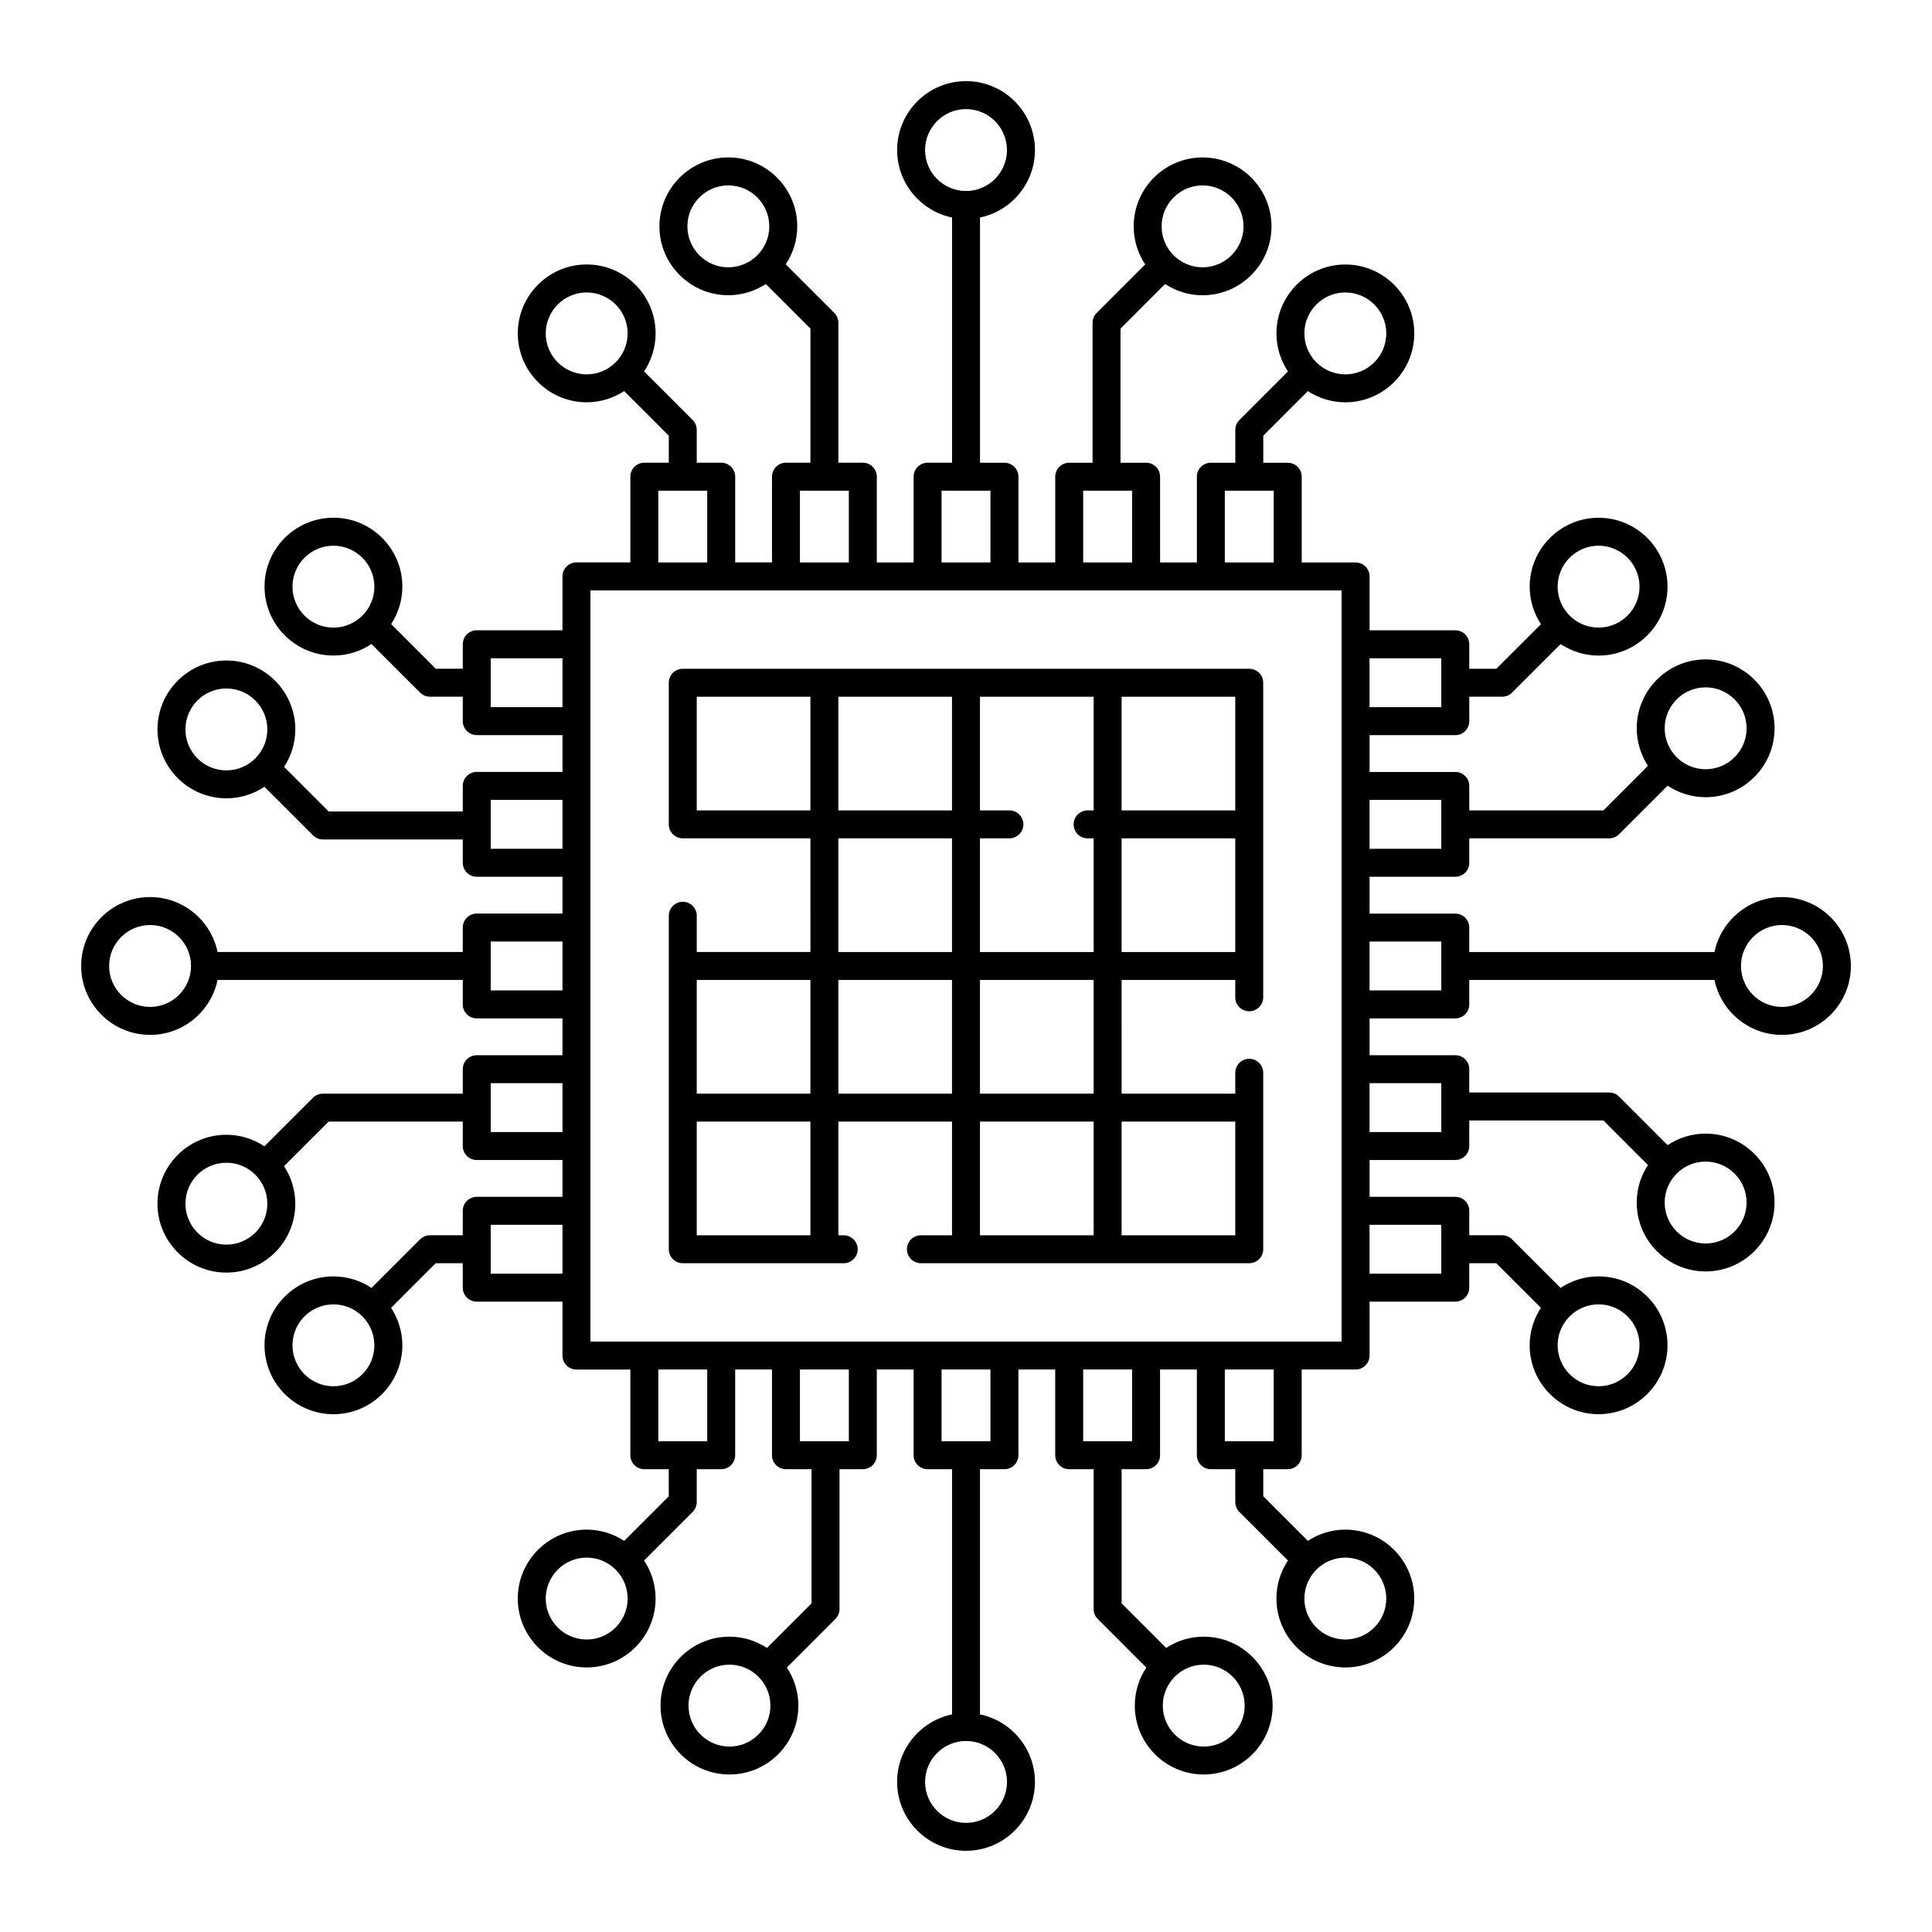
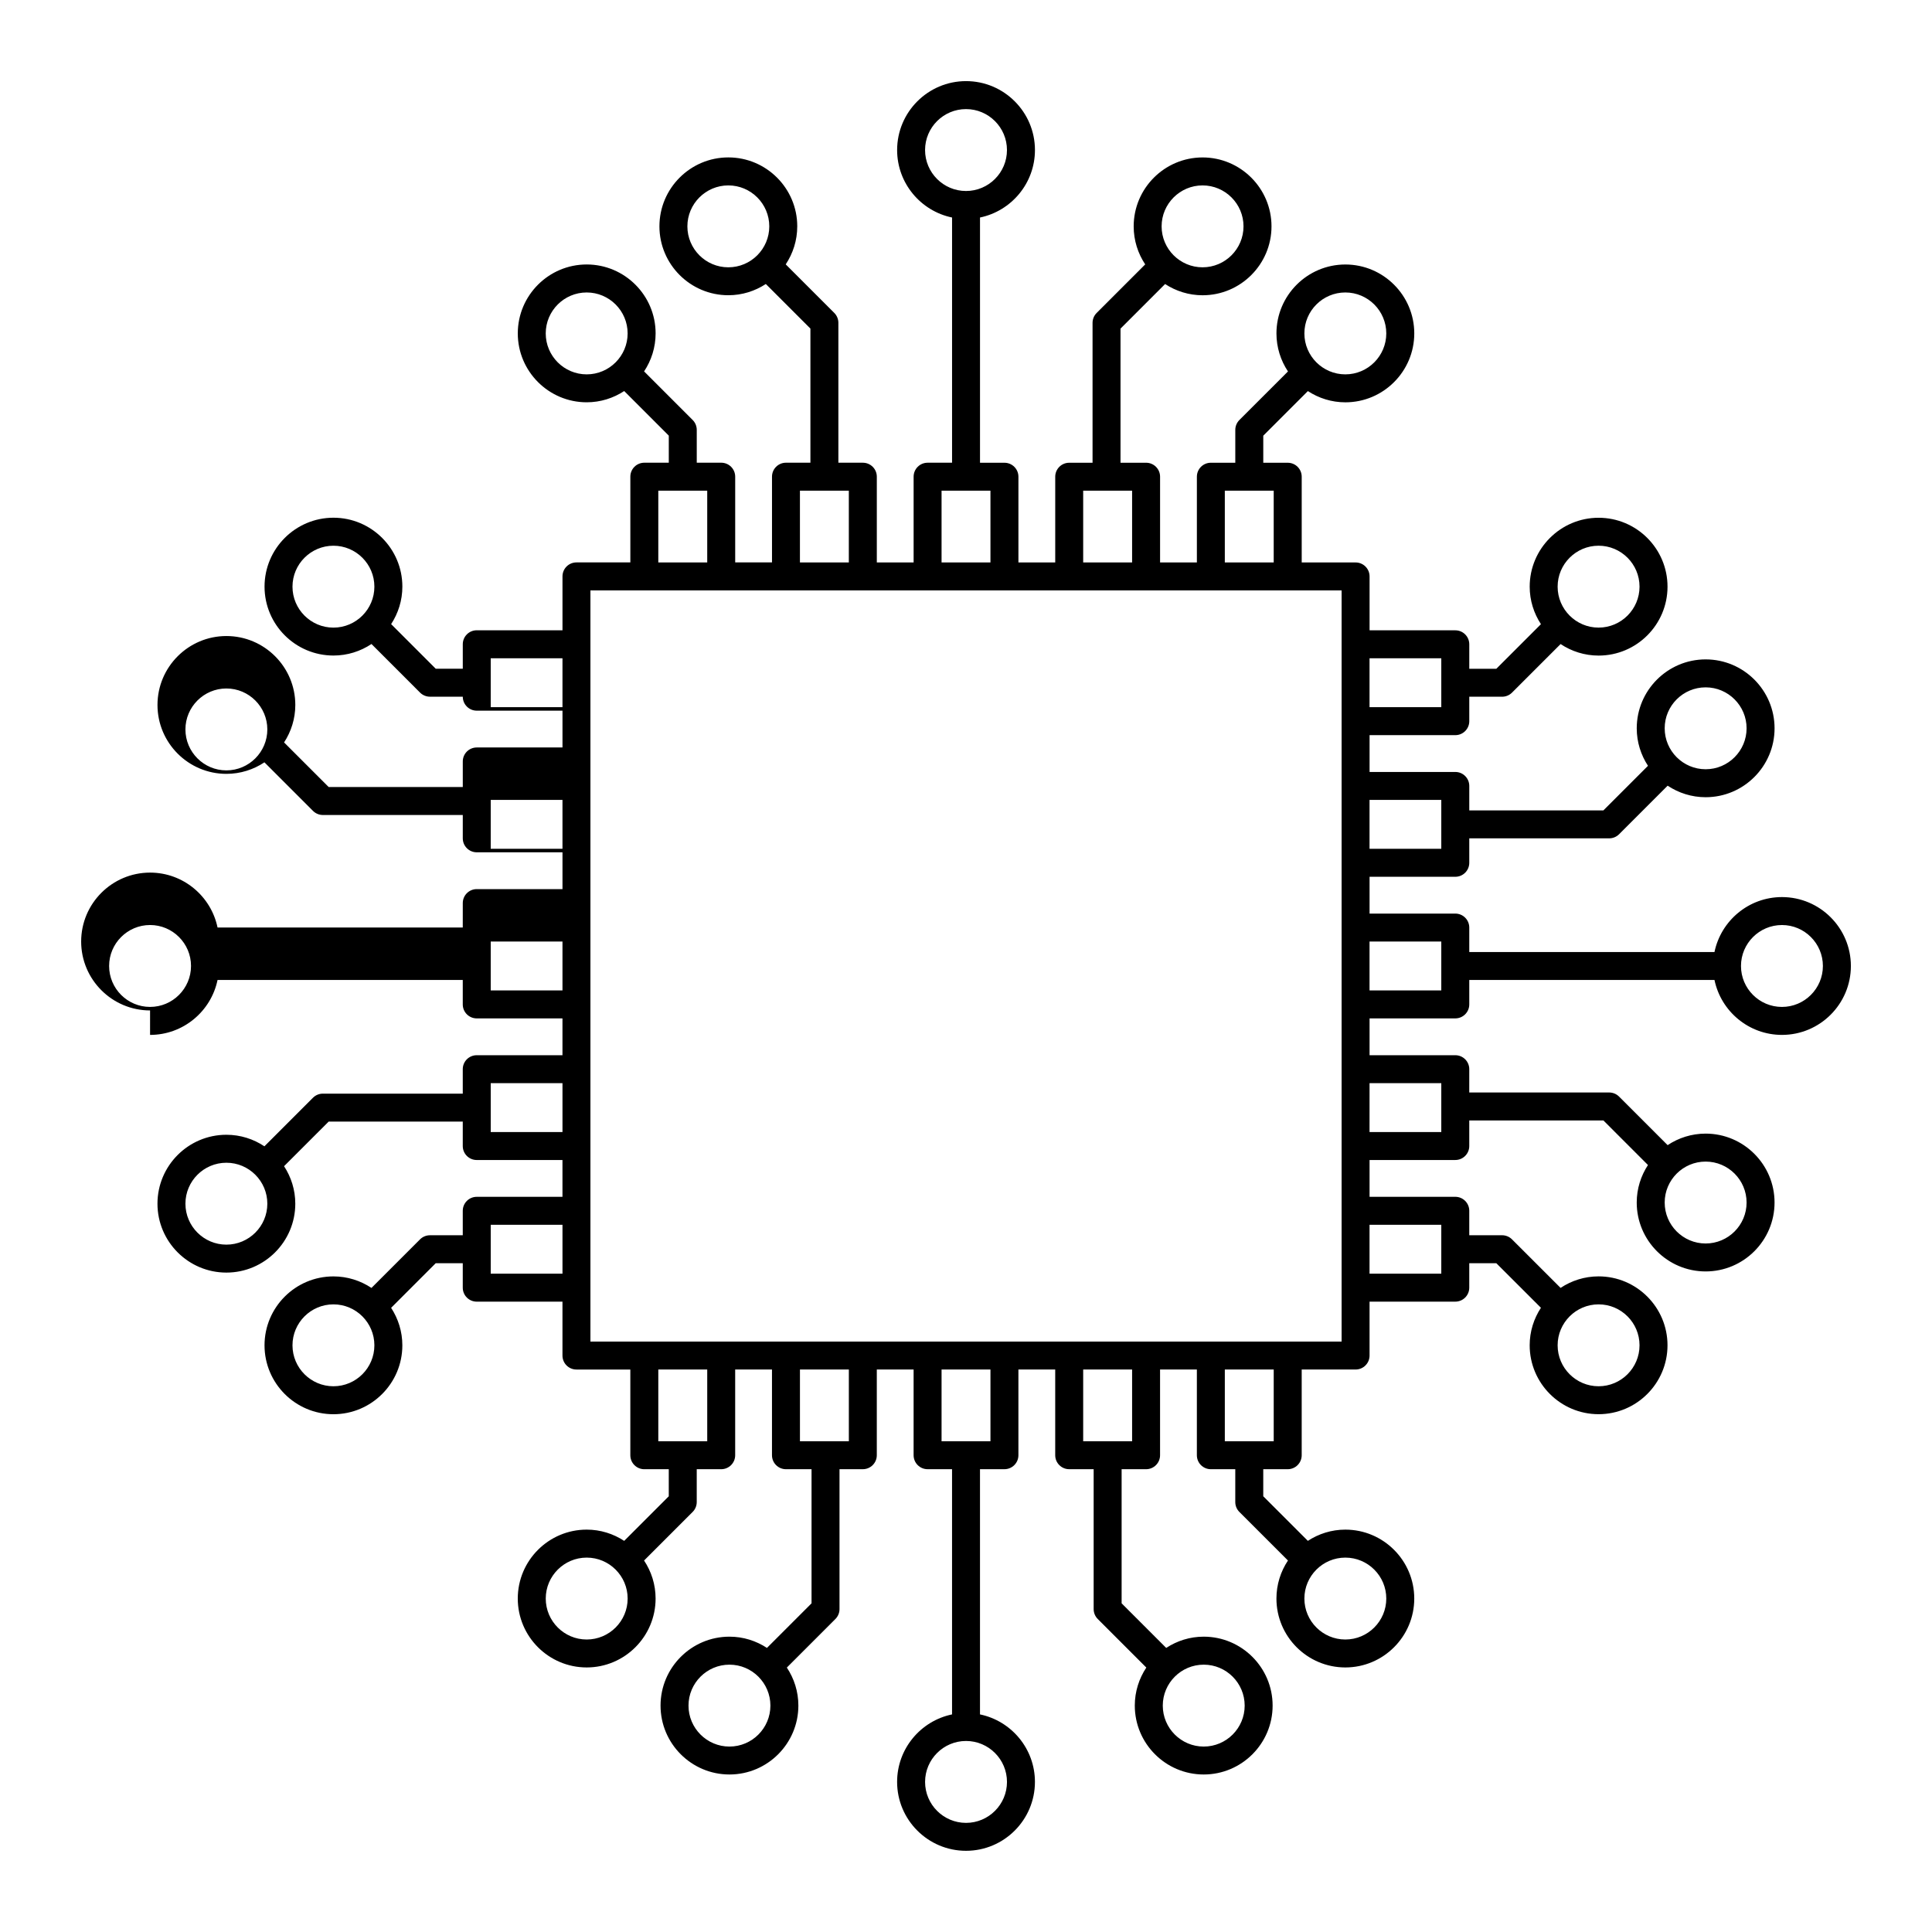
<svg xmlns="http://www.w3.org/2000/svg" fill="#000000" width="800px" height="800px" version="1.1" viewBox="144 144 512 512">
  <g>
-     <path d="m183.77 418.26c8.801 0 16.164-6.262 17.883-14.559h64.984v6.481c0 2.047 1.656 3.703 3.703 3.703h22.719v9.758h-22.719c-2.047 0-3.703 1.656-3.703 3.703v6.481h-37.074c-0.984 0-1.926 0.391-2.621 1.086l-12.871 12.871c-2.887-1.926-6.352-3.059-10.078-3.059-10.07 0-18.262 8.195-18.262 18.262 0 10.066 8.191 18.262 18.262 18.262 10.07 0 18.262-8.195 18.262-18.262 0-3.668-1.109-7.07-2.977-9.934l11.82-11.82h35.539v6.481c0 2.047 1.656 3.703 3.703 3.703h22.719v9.754h-22.719c-2.047 0-3.703 1.656-3.703 3.703v6.484h-8.703c-0.984 0-1.926 0.391-2.621 1.086l-12.871 12.871c-2.891-1.922-6.352-3.055-10.078-3.055-10.07 0-18.262 8.195-18.262 18.262 0 10.066 8.191 18.262 18.262 18.262s18.262-8.195 18.262-18.262c0-3.668-1.109-7.07-2.977-9.934l11.816-11.82h7.172v6.481c0 2.047 1.656 3.703 3.703 3.703h22.719v14.285c0 2.047 1.656 3.703 3.703 3.703h14.281v22.715c0 2.047 1.656 3.703 3.703 3.703h6.484v7.172l-11.816 11.816c-2.863-1.871-6.269-2.981-9.938-2.981-10.07 0-18.262 8.195-18.262 18.262s8.191 18.262 18.262 18.262c10.07 0 18.262-8.195 18.262-18.262 0-3.723-1.133-7.184-3.055-10.074l12.871-12.871c0.695-0.695 1.086-1.637 1.086-2.621v-8.707h6.484c2.047 0 3.703-1.656 3.703-3.703v-22.715h9.754v22.715c0 2.047 1.656 3.703 3.703 3.703h6.781v35.543l-11.816 11.816c-2.863-1.871-6.269-2.981-9.938-2.981-10.07 0-18.262 8.195-18.262 18.262s8.191 18.262 18.262 18.262c10.07 0 18.262-8.195 18.262-18.262 0-3.723-1.133-7.184-3.055-10.074l12.871-12.871c0.695-0.695 1.086-1.637 1.086-2.621v-37.078h6.18c2.047 0 3.703-1.656 3.703-3.703v-22.715h9.754v22.715c0 2.047 1.656 3.703 3.703 3.703h6.484v64.984c-8.301 1.719-14.559 9.082-14.559 17.883 0 10.066 8.191 18.262 18.262 18.262s18.262-8.195 18.262-18.262c0-8.801-6.258-16.164-14.559-17.883v-64.984h6.477c2.047 0 3.703-1.656 3.703-3.703v-22.715h9.754v22.715c0 2.047 1.656 3.703 3.703 3.703h6.484v37.078c0 0.984 0.391 1.926 1.086 2.621l12.871 12.871c-1.922 2.891-3.055 6.352-3.055 10.074 0 10.066 8.191 18.262 18.262 18.262 10.07 0 18.262-8.195 18.262-18.262s-8.191-18.262-18.262-18.262c-3.668 0-7.074 1.109-9.938 2.981l-11.816-11.816v-35.543h6.484c2.047 0 3.703-1.656 3.703-3.703v-22.715h9.754v22.715c0 2.047 1.656 3.703 3.703 3.703h6.477v8.707c0 0.984 0.391 1.926 1.086 2.621l12.875 12.867c-1.922 2.891-3.055 6.356-3.055 10.078 0 10.066 8.191 18.262 18.262 18.262 10.07 0 18.262-8.195 18.262-18.262s-8.191-18.262-18.262-18.262c-3.668 0-7.07 1.109-9.934 2.977l-11.82-11.816v-7.172h6.484c2.047 0 3.703-1.656 3.703-3.703v-22.715h14.281c2.047 0 3.703-1.656 3.703-3.703v-14.285h22.719c2.047 0 3.703-1.656 3.703-3.703v-6.481h7.172l11.82 11.812c-1.871 2.863-2.981 6.269-2.981 9.938 0 10.066 8.191 18.262 18.262 18.262 10.07 0 18.262-8.195 18.262-18.262s-8.191-18.262-18.262-18.262c-3.723 0-7.184 1.133-10.074 3.055l-12.875-12.867c-0.695-0.695-1.637-1.086-2.621-1.086h-8.703v-6.484c0-2.047-1.656-3.703-3.703-3.703h-22.719v-9.754h22.719c2.047 0 3.703-1.656 3.703-3.703v-6.781h35.547l11.812 11.812c-1.871 2.863-2.981 6.269-2.981 9.941 0 10.066 8.191 18.262 18.262 18.262 10.07 0 18.262-8.195 18.262-18.262s-8.191-18.262-18.262-18.262c-3.723 0-7.184 1.133-10.074 3.055l-12.867-12.867c-0.695-0.695-1.637-1.086-2.621-1.086h-37.082l0.004-6.176c0-2.047-1.656-3.703-3.703-3.703h-22.719v-9.758h22.719c2.047 0 3.703-1.656 3.703-3.703v-6.481h64.984c1.719 8.297 9.078 14.559 17.883 14.559 10.07 0 18.262-8.195 18.262-18.262s-8.191-18.262-18.262-18.262c-8.801 0-16.164 6.262-17.883 14.559h-64.984v-6.481c0-2.047-1.656-3.703-3.703-3.703h-22.719v-9.754h22.719c2.047 0 3.703-1.656 3.703-3.703v-6.484h37.082c0.984 0 1.926-0.391 2.621-1.086l12.867-12.867c2.891 1.922 6.352 3.055 10.074 3.055 10.07 0 18.262-8.195 18.262-18.262 0-10.066-8.191-18.262-18.262-18.262-10.07 0-18.262 8.195-18.262 18.262 0 3.668 1.109 7.074 2.981 9.941l-11.812 11.812h-35.547v-6.481c0-2.047-1.656-3.703-3.703-3.703h-22.719v-9.754h22.719c2.047 0 3.703-1.656 3.703-3.703v-6.481h8.703c0.984 0 1.926-0.391 2.621-1.086l12.875-12.871c2.891 1.922 6.352 3.055 10.074 3.055 10.07 0 18.262-8.195 18.262-18.262 0-10.066-8.191-18.262-18.262-18.262s-18.262 8.195-18.262 18.262c0 3.668 1.109 7.074 2.981 9.938l-11.82 11.816h-7.172v-6.484c0-2.047-1.656-3.703-3.703-3.703h-22.719v-14.281c0-2.047-1.656-3.703-3.703-3.703h-14.281v-22.719c0-2.047-1.656-3.703-3.703-3.703h-6.484v-7.172l11.82-11.82c2.863 1.867 6.269 2.977 9.934 2.977 10.07 0 18.262-8.195 18.262-18.262 0-10.066-8.191-18.262-18.262-18.262-10.07 0-18.262 8.195-18.262 18.262 0 3.727 1.133 7.188 3.055 10.078l-12.875 12.871c-0.695 0.695-1.086 1.637-1.086 2.621v8.703h-6.477c-2.047 0-3.703 1.656-3.703 3.703v22.719h-9.754v-22.719c0-2.047-1.656-3.703-3.703-3.703h-6.781v-35.543l11.816-11.816c2.863 1.867 6.266 2.977 9.934 2.977 10.07 0 18.262-8.195 18.262-18.262 0-10.066-8.191-18.262-18.262-18.262-10.07 0-18.262 8.195-18.262 18.262 0 3.727 1.133 7.188 3.055 10.082l-12.867 12.867c-0.695 0.695-1.086 1.637-1.086 2.621v37.078h-6.188c-2.047 0-3.703 1.656-3.703 3.703v22.719h-9.754v-22.719c0-2.047-1.656-3.703-3.703-3.703h-6.477v-64.992c8.301-1.719 14.559-9.082 14.559-17.883 0-10.066-8.191-18.262-18.262-18.262-10.07 0-18.262 8.195-18.262 18.262 0 8.801 6.258 16.164 14.559 17.883v64.984h-6.484c-2.047 0-3.703 1.656-3.703 3.703v22.719h-9.754v-22.719c0-2.047-1.656-3.703-3.703-3.703h-6.484v-37.078c0-0.984-0.391-1.926-1.086-2.621l-12.867-12.867c1.922-2.891 3.055-6.356 3.055-10.082 0-10.066-8.191-18.262-18.262-18.262-10.07 0-18.262 8.195-18.262 18.262s8.191 18.262 18.262 18.262c3.668 0 7.07-1.109 9.934-2.977l11.816 11.816v35.543h-6.477c-2.047 0-3.703 1.656-3.703 3.703v22.719h-9.754v-22.719c0-2.047-1.656-3.703-3.703-3.703h-6.484v-8.703c0-0.984-0.391-1.926-1.086-2.621l-12.871-12.875c1.922-2.891 3.055-6.352 3.055-10.074 0-10.066-8.191-18.262-18.262-18.262-10.07 0-18.262 8.195-18.262 18.262 0 10.066 8.191 18.262 18.262 18.262 3.668 0 7.074-1.109 9.938-2.981l11.816 11.82v7.172h-6.484c-2.047 0-3.703 1.656-3.703 3.703v22.719h-14.281c-2.047 0-3.703 1.656-3.703 3.703v14.281h-22.719c-2.047 0-3.703 1.656-3.703 3.703v6.484h-7.172l-11.816-11.82c1.867-2.863 2.977-6.269 2.977-9.934 0-10.066-8.191-18.262-18.262-18.262-10.07 0-18.262 8.195-18.262 18.262s8.191 18.262 18.262 18.262c3.727 0 7.188-1.133 10.078-3.055l12.871 12.875c0.695 0.695 1.637 1.086 2.621 1.086h8.703v6.481c0 2.047 1.656 3.703 3.703 3.703h22.719v9.754h-22.719c-2.047 0-3.703 1.656-3.703 3.703v6.781h-35.539l-11.82-11.82c1.867-2.863 2.977-6.269 2.977-9.934 0-10.066-8.191-18.262-18.262-18.262-10.07 0-18.262 8.195-18.262 18.262 0 10.066 8.191 18.262 18.262 18.262 3.727 0 7.188-1.133 10.078-3.055l12.871 12.871c0.695 0.695 1.637 1.086 2.621 1.086h37.074v6.184c0 2.047 1.656 3.703 3.703 3.703h22.719v9.754h-22.719c-2.047 0-3.703 1.656-3.703 3.703l-0.004 6.481h-64.984c-1.719-8.297-9.078-14.559-17.883-14.559-10.07 0-18.262 8.195-18.262 18.262 0 10.07 8.191 18.266 18.262 18.266zm20.223 55.582c-5.984 0-10.852-4.871-10.852-10.852 0-5.984 4.871-10.852 10.852-10.852 5.984 0 10.852 4.871 10.852 10.852 0.004 5.981-4.867 10.852-10.852 10.852zm28.371 37.531c-5.984 0-10.852-4.871-10.852-10.852 0-5.984 4.871-10.852 10.852-10.852 5.984 0 10.852 4.871 10.852 10.852 0 5.984-4.867 10.852-10.852 10.852zm67.117 67.113c-5.984 0-10.852-4.871-10.852-10.852 0-5.984 4.871-10.852 10.852-10.852 5.984 0 10.852 4.871 10.852 10.852 0 5.984-4.871 10.852-10.852 10.852zm37.832 28.371c-5.984 0-10.852-4.871-10.852-10.852 0-5.984 4.871-10.852 10.852-10.852 5.984 0 10.852 4.871 10.852 10.852 0 5.984-4.867 10.852-10.852 10.852zm73.547 9.371c0 5.984-4.871 10.852-10.852 10.852-5.984 0-10.852-4.871-10.852-10.852 0-5.984 4.871-10.852 10.852-10.852 5.981-0.004 10.852 4.867 10.852 10.852zm62.992-20.223c0 5.984-4.871 10.852-10.852 10.852-5.984 0-10.852-4.871-10.852-10.852 0-5.984 4.871-10.852 10.852-10.852 5.981-0.004 10.852 4.867 10.852 10.852zm37.527-28.371c0 5.984-4.871 10.852-10.852 10.852-5.984 0-10.852-4.871-10.852-10.852 0-5.984 4.871-10.852 10.852-10.852 5.984 0 10.852 4.867 10.852 10.852zm67.113-67.113c0 5.984-4.871 10.852-10.852 10.852-5.984 0-10.852-4.871-10.852-10.852 0-5.984 4.871-10.852 10.852-10.852 5.984-0.004 10.852 4.867 10.852 10.852zm28.371-37.836c0 5.984-4.871 10.852-10.852 10.852-5.984 0-10.852-4.871-10.852-10.852 0-5.984 4.871-10.852 10.852-10.852 5.984 0 10.852 4.871 10.852 10.852zm9.371-73.543c5.984 0 10.852 4.871 10.852 10.852 0 5.984-4.871 10.852-10.852 10.852-5.984 0.004-10.855-4.867-10.855-10.848 0-5.984 4.871-10.855 10.855-10.855zm-20.223-62.988c5.984 0 10.852 4.871 10.852 10.852 0 5.984-4.871 10.852-10.852 10.852-5.984 0-10.852-4.871-10.852-10.852-0.004-5.984 4.867-10.852 10.852-10.852zm-28.371-37.535c5.984 0 10.852 4.871 10.852 10.852 0 5.984-4.871 10.852-10.852 10.852-5.984 0-10.852-4.871-10.852-10.852 0-5.981 4.867-10.852 10.852-10.852zm-67.113-67.113c5.984 0 10.852 4.871 10.852 10.852 0 5.984-4.871 10.852-10.852 10.852-5.984 0-10.852-4.871-10.852-10.852-0.004-5.984 4.867-10.852 10.852-10.852zm-37.836-28.371c5.984 0 10.852 4.871 10.852 10.852 0 5.984-4.871 10.852-10.852 10.852-5.984 0-10.852-4.871-10.852-10.852s4.871-10.852 10.852-10.852zm-73.539-9.371c0-5.984 4.871-10.852 10.852-10.852 5.984 0 10.852 4.871 10.852 10.852 0 5.984-4.871 10.852-10.852 10.852-5.981 0.004-10.852-4.867-10.852-10.852zm-62.988 20.223c0-5.984 4.871-10.852 10.852-10.852 5.984 0 10.852 4.871 10.852 10.852 0 5.984-4.871 10.852-10.852 10.852-5.984 0.004-10.852-4.867-10.852-10.852zm-37.539 28.371c0-5.984 4.871-10.852 10.852-10.852 5.984 0 10.852 4.871 10.852 10.852 0 5.984-4.871 10.852-10.852 10.852-5.981 0-10.852-4.867-10.852-10.852zm-67.113 67.117c0-5.984 4.871-10.852 10.852-10.852 5.984 0 10.852 4.871 10.852 10.852 0 5.984-4.871 10.852-10.852 10.852-5.984 0-10.852-4.871-10.852-10.852zm-28.371 37.832c0-5.984 4.871-10.852 10.852-10.852 5.984 0 10.852 4.871 10.852 10.852 0 5.984-4.871 10.852-10.852 10.852s-10.852-4.867-10.852-10.852zm80.906 106.7v-12.961h19.016v12.957zm0 37.531v-12.961h19.016v12.961zm57.375 44.41h-12.965v-19.012h12.965zm37.531 0h-12.957v-19.012h12.957zm37.527 0h-12.957v-19.012h12.957zm37.539 0h-12.965v-19.012h12.965zm37.527 0h-12.957v-19.012h12.957zm44.41-57.371v12.961h-19.016v-12.961zm0-37.531v12.957h-19.016l0.004-12.957zm0-37.531v12.957h-19.016v-12.957zm0-37.535v12.961h-19.016v-12.961zm0-37.531v12.961h-19.016v-12.961zm-57.367-44.41h12.957v19.016h-12.957zm-37.535 0h12.965v19.016h-12.965zm-37.531 0h12.957v19.016h-12.957zm-37.531 0h12.957v19.016h-12.957zm-37.535 0h12.965v19.016h-12.965zm-17.988 26.422h199.07v199.07h-199.07v-199.07zm-26.422 30.949v-12.961h19.016v12.961zm0 37.535v-12.961h19.016v12.961zm0 24.57h19.016v12.957h-19.016zm-90.277-4.375c5.984 0 10.852 4.871 10.852 10.852 0 5.984-4.871 10.852-10.852 10.852-5.981 0.004-10.852-4.867-10.852-10.848 0-5.984 4.871-10.855 10.852-10.855z" />
-     <path d="m324.94 478.77h42.652c2.047 0 3.703-1.656 3.703-3.703s-1.656-3.703-3.703-3.703h-1.418v-30.125h30.121v30.125h-8.242c-2.047 0-3.703 1.656-3.703 3.703s1.656 3.703 3.703 3.703h87.012c2.047 0 3.703-1.656 3.703-3.703v-46.77c0-2.047-1.656-3.703-3.703-3.703s-3.703 1.656-3.703 3.703v5.531h-30.121l-0.004-30.125h30.121v4.594c0 2.047 1.656 3.703 3.703 3.703s3.703-1.656 3.703-3.703v-83.363c0-2.047-1.656-3.703-3.703-3.703h-150.12c-2.047 0-3.703 1.656-3.703 3.703v37.531c0 2.047 1.656 3.703 3.703 3.703h33.824l0.004 30.125h-30.121v-9.605c0-2.047-1.656-3.703-3.703-3.703s-3.703 1.656-3.703 3.703v88.375c-0.004 2.051 1.652 3.707 3.703 3.707zm3.703-37.535h30.121v30.125h-30.121zm37.527-75.066h30.121v30.125h-30.121zm67.66 67.66h-30.129v-30.125h30.129zm-67.66 0v-30.125h30.121v30.125zm37.531 7.406h30.129v30.125h-30.129zm67.656 0v30.125h-30.121v-30.125zm-30.121-44.941v-30.125h30.121v30.125zm30.121-37.531h-30.121v-30.121h30.121zm-37.527 0h-1.602c-2.047 0-3.703 1.656-3.703 3.703s1.656 3.703 3.703 3.703h1.598l0.004 30.125h-30.129v-30.125h7.801c2.047 0 3.703-1.656 3.703-3.703s-1.656-3.703-3.703-3.703h-7.801v-30.121h30.129zm-37.539 0h-30.121v-30.121h30.121zm-67.648 0v-30.121h30.121v30.121zm30.121 44.941v30.125h-30.121v-30.125z" />
+     <path d="m183.77 418.26c8.801 0 16.164-6.262 17.883-14.559h64.984v6.481c0 2.047 1.656 3.703 3.703 3.703h22.719v9.758h-22.719c-2.047 0-3.703 1.656-3.703 3.703v6.481h-37.074c-0.984 0-1.926 0.391-2.621 1.086l-12.871 12.871c-2.887-1.926-6.352-3.059-10.078-3.059-10.07 0-18.262 8.195-18.262 18.262 0 10.066 8.191 18.262 18.262 18.262 10.07 0 18.262-8.195 18.262-18.262 0-3.668-1.109-7.07-2.977-9.934l11.82-11.82h35.539v6.481c0 2.047 1.656 3.703 3.703 3.703h22.719v9.754h-22.719c-2.047 0-3.703 1.656-3.703 3.703v6.484h-8.703c-0.984 0-1.926 0.391-2.621 1.086l-12.871 12.871c-2.891-1.922-6.352-3.055-10.078-3.055-10.07 0-18.262 8.195-18.262 18.262 0 10.066 8.191 18.262 18.262 18.262s18.262-8.195 18.262-18.262c0-3.668-1.109-7.07-2.977-9.934l11.816-11.82h7.172v6.481c0 2.047 1.656 3.703 3.703 3.703h22.719v14.285c0 2.047 1.656 3.703 3.703 3.703h14.281v22.715c0 2.047 1.656 3.703 3.703 3.703h6.484v7.172l-11.816 11.816c-2.863-1.871-6.269-2.981-9.938-2.981-10.07 0-18.262 8.195-18.262 18.262s8.191 18.262 18.262 18.262c10.07 0 18.262-8.195 18.262-18.262 0-3.723-1.133-7.184-3.055-10.074l12.871-12.871c0.695-0.695 1.086-1.637 1.086-2.621v-8.707h6.484c2.047 0 3.703-1.656 3.703-3.703v-22.715h9.754v22.715c0 2.047 1.656 3.703 3.703 3.703h6.781v35.543l-11.816 11.816c-2.863-1.871-6.269-2.981-9.938-2.981-10.07 0-18.262 8.195-18.262 18.262s8.191 18.262 18.262 18.262c10.07 0 18.262-8.195 18.262-18.262 0-3.723-1.133-7.184-3.055-10.074l12.871-12.871c0.695-0.695 1.086-1.637 1.086-2.621v-37.078h6.18c2.047 0 3.703-1.656 3.703-3.703v-22.715h9.754v22.715c0 2.047 1.656 3.703 3.703 3.703h6.484v64.984c-8.301 1.719-14.559 9.082-14.559 17.883 0 10.066 8.191 18.262 18.262 18.262s18.262-8.195 18.262-18.262c0-8.801-6.258-16.164-14.559-17.883v-64.984h6.477c2.047 0 3.703-1.656 3.703-3.703v-22.715h9.754v22.715c0 2.047 1.656 3.703 3.703 3.703h6.484v37.078c0 0.984 0.391 1.926 1.086 2.621l12.871 12.871c-1.922 2.891-3.055 6.352-3.055 10.074 0 10.066 8.191 18.262 18.262 18.262 10.07 0 18.262-8.195 18.262-18.262s-8.191-18.262-18.262-18.262c-3.668 0-7.074 1.109-9.938 2.981l-11.816-11.816v-35.543h6.484c2.047 0 3.703-1.656 3.703-3.703v-22.715h9.754v22.715c0 2.047 1.656 3.703 3.703 3.703h6.477v8.707c0 0.984 0.391 1.926 1.086 2.621l12.875 12.867c-1.922 2.891-3.055 6.356-3.055 10.078 0 10.066 8.191 18.262 18.262 18.262 10.07 0 18.262-8.195 18.262-18.262s-8.191-18.262-18.262-18.262c-3.668 0-7.07 1.109-9.934 2.977l-11.82-11.816v-7.172h6.484c2.047 0 3.703-1.656 3.703-3.703v-22.715h14.281c2.047 0 3.703-1.656 3.703-3.703v-14.285h22.719c2.047 0 3.703-1.656 3.703-3.703v-6.481h7.172l11.82 11.812c-1.871 2.863-2.981 6.269-2.981 9.938 0 10.066 8.191 18.262 18.262 18.262 10.07 0 18.262-8.195 18.262-18.262s-8.191-18.262-18.262-18.262c-3.723 0-7.184 1.133-10.074 3.055l-12.875-12.867c-0.695-0.695-1.637-1.086-2.621-1.086h-8.703v-6.484c0-2.047-1.656-3.703-3.703-3.703h-22.719v-9.754h22.719c2.047 0 3.703-1.656 3.703-3.703v-6.781h35.547l11.812 11.812c-1.871 2.863-2.981 6.269-2.981 9.941 0 10.066 8.191 18.262 18.262 18.262 10.07 0 18.262-8.195 18.262-18.262s-8.191-18.262-18.262-18.262c-3.723 0-7.184 1.133-10.074 3.055l-12.867-12.867c-0.695-0.695-1.637-1.086-2.621-1.086h-37.082l0.004-6.176c0-2.047-1.656-3.703-3.703-3.703h-22.719v-9.758h22.719c2.047 0 3.703-1.656 3.703-3.703v-6.481h64.984c1.719 8.297 9.078 14.559 17.883 14.559 10.07 0 18.262-8.195 18.262-18.262s-8.191-18.262-18.262-18.262c-8.801 0-16.164 6.262-17.883 14.559h-64.984v-6.481c0-2.047-1.656-3.703-3.703-3.703h-22.719v-9.754h22.719c2.047 0 3.703-1.656 3.703-3.703v-6.484h37.082c0.984 0 1.926-0.391 2.621-1.086l12.867-12.867c2.891 1.922 6.352 3.055 10.074 3.055 10.07 0 18.262-8.195 18.262-18.262 0-10.066-8.191-18.262-18.262-18.262-10.07 0-18.262 8.195-18.262 18.262 0 3.668 1.109 7.074 2.981 9.941l-11.812 11.812h-35.547v-6.481c0-2.047-1.656-3.703-3.703-3.703h-22.719v-9.754h22.719c2.047 0 3.703-1.656 3.703-3.703v-6.481h8.703c0.984 0 1.926-0.391 2.621-1.086l12.875-12.871c2.891 1.922 6.352 3.055 10.074 3.055 10.07 0 18.262-8.195 18.262-18.262 0-10.066-8.191-18.262-18.262-18.262s-18.262 8.195-18.262 18.262c0 3.668 1.109 7.074 2.981 9.938l-11.82 11.816h-7.172v-6.484c0-2.047-1.656-3.703-3.703-3.703h-22.719v-14.281c0-2.047-1.656-3.703-3.703-3.703h-14.281v-22.719c0-2.047-1.656-3.703-3.703-3.703h-6.484v-7.172l11.82-11.82c2.863 1.867 6.269 2.977 9.934 2.977 10.07 0 18.262-8.195 18.262-18.262 0-10.066-8.191-18.262-18.262-18.262-10.07 0-18.262 8.195-18.262 18.262 0 3.727 1.133 7.188 3.055 10.078l-12.875 12.871c-0.695 0.695-1.086 1.637-1.086 2.621v8.703h-6.477c-2.047 0-3.703 1.656-3.703 3.703v22.719h-9.754v-22.719c0-2.047-1.656-3.703-3.703-3.703h-6.781v-35.543l11.816-11.816c2.863 1.867 6.266 2.977 9.934 2.977 10.07 0 18.262-8.195 18.262-18.262 0-10.066-8.191-18.262-18.262-18.262-10.07 0-18.262 8.195-18.262 18.262 0 3.727 1.133 7.188 3.055 10.082l-12.867 12.867c-0.695 0.695-1.086 1.637-1.086 2.621v37.078h-6.188c-2.047 0-3.703 1.656-3.703 3.703v22.719h-9.754v-22.719c0-2.047-1.656-3.703-3.703-3.703h-6.477v-64.992c8.301-1.719 14.559-9.082 14.559-17.883 0-10.066-8.191-18.262-18.262-18.262-10.07 0-18.262 8.195-18.262 18.262 0 8.801 6.258 16.164 14.559 17.883v64.984h-6.484c-2.047 0-3.703 1.656-3.703 3.703v22.719h-9.754v-22.719c0-2.047-1.656-3.703-3.703-3.703h-6.484v-37.078c0-0.984-0.391-1.926-1.086-2.621l-12.867-12.867c1.922-2.891 3.055-6.356 3.055-10.082 0-10.066-8.191-18.262-18.262-18.262-10.07 0-18.262 8.195-18.262 18.262s8.191 18.262 18.262 18.262c3.668 0 7.07-1.109 9.934-2.977l11.816 11.816v35.543h-6.477c-2.047 0-3.703 1.656-3.703 3.703v22.719h-9.754v-22.719c0-2.047-1.656-3.703-3.703-3.703h-6.484v-8.703c0-0.984-0.391-1.926-1.086-2.621l-12.871-12.875c1.922-2.891 3.055-6.352 3.055-10.074 0-10.066-8.191-18.262-18.262-18.262-10.07 0-18.262 8.195-18.262 18.262 0 10.066 8.191 18.262 18.262 18.262 3.668 0 7.074-1.109 9.938-2.981l11.816 11.82v7.172h-6.484c-2.047 0-3.703 1.656-3.703 3.703v22.719h-14.281c-2.047 0-3.703 1.656-3.703 3.703v14.281h-22.719c-2.047 0-3.703 1.656-3.703 3.703v6.484h-7.172l-11.816-11.82c1.867-2.863 2.977-6.269 2.977-9.934 0-10.066-8.191-18.262-18.262-18.262-10.07 0-18.262 8.195-18.262 18.262s8.191 18.262 18.262 18.262c3.727 0 7.188-1.133 10.078-3.055l12.871 12.875c0.695 0.695 1.637 1.086 2.621 1.086h8.703c0 2.047 1.656 3.703 3.703 3.703h22.719v9.754h-22.719c-2.047 0-3.703 1.656-3.703 3.703v6.781h-35.539l-11.82-11.82c1.867-2.863 2.977-6.269 2.977-9.934 0-10.066-8.191-18.262-18.262-18.262-10.07 0-18.262 8.195-18.262 18.262 0 10.066 8.191 18.262 18.262 18.262 3.727 0 7.188-1.133 10.078-3.055l12.871 12.871c0.695 0.695 1.637 1.086 2.621 1.086h37.074v6.184c0 2.047 1.656 3.703 3.703 3.703h22.719v9.754h-22.719c-2.047 0-3.703 1.656-3.703 3.703l-0.004 6.481h-64.984c-1.719-8.297-9.078-14.559-17.883-14.559-10.07 0-18.262 8.195-18.262 18.262 0 10.07 8.191 18.266 18.262 18.266zm20.223 55.582c-5.984 0-10.852-4.871-10.852-10.852 0-5.984 4.871-10.852 10.852-10.852 5.984 0 10.852 4.871 10.852 10.852 0.004 5.981-4.867 10.852-10.852 10.852zm28.371 37.531c-5.984 0-10.852-4.871-10.852-10.852 0-5.984 4.871-10.852 10.852-10.852 5.984 0 10.852 4.871 10.852 10.852 0 5.984-4.867 10.852-10.852 10.852zm67.117 67.113c-5.984 0-10.852-4.871-10.852-10.852 0-5.984 4.871-10.852 10.852-10.852 5.984 0 10.852 4.871 10.852 10.852 0 5.984-4.871 10.852-10.852 10.852zm37.832 28.371c-5.984 0-10.852-4.871-10.852-10.852 0-5.984 4.871-10.852 10.852-10.852 5.984 0 10.852 4.871 10.852 10.852 0 5.984-4.867 10.852-10.852 10.852zm73.547 9.371c0 5.984-4.871 10.852-10.852 10.852-5.984 0-10.852-4.871-10.852-10.852 0-5.984 4.871-10.852 10.852-10.852 5.981-0.004 10.852 4.867 10.852 10.852zm62.992-20.223c0 5.984-4.871 10.852-10.852 10.852-5.984 0-10.852-4.871-10.852-10.852 0-5.984 4.871-10.852 10.852-10.852 5.981-0.004 10.852 4.867 10.852 10.852zm37.527-28.371c0 5.984-4.871 10.852-10.852 10.852-5.984 0-10.852-4.871-10.852-10.852 0-5.984 4.871-10.852 10.852-10.852 5.984 0 10.852 4.867 10.852 10.852zm67.113-67.113c0 5.984-4.871 10.852-10.852 10.852-5.984 0-10.852-4.871-10.852-10.852 0-5.984 4.871-10.852 10.852-10.852 5.984-0.004 10.852 4.867 10.852 10.852zm28.371-37.836c0 5.984-4.871 10.852-10.852 10.852-5.984 0-10.852-4.871-10.852-10.852 0-5.984 4.871-10.852 10.852-10.852 5.984 0 10.852 4.871 10.852 10.852zm9.371-73.543c5.984 0 10.852 4.871 10.852 10.852 0 5.984-4.871 10.852-10.852 10.852-5.984 0.004-10.855-4.867-10.855-10.848 0-5.984 4.871-10.855 10.855-10.855zm-20.223-62.988c5.984 0 10.852 4.871 10.852 10.852 0 5.984-4.871 10.852-10.852 10.852-5.984 0-10.852-4.871-10.852-10.852-0.004-5.984 4.867-10.852 10.852-10.852zm-28.371-37.535c5.984 0 10.852 4.871 10.852 10.852 0 5.984-4.871 10.852-10.852 10.852-5.984 0-10.852-4.871-10.852-10.852 0-5.981 4.867-10.852 10.852-10.852zm-67.113-67.113c5.984 0 10.852 4.871 10.852 10.852 0 5.984-4.871 10.852-10.852 10.852-5.984 0-10.852-4.871-10.852-10.852-0.004-5.984 4.867-10.852 10.852-10.852zm-37.836-28.371c5.984 0 10.852 4.871 10.852 10.852 0 5.984-4.871 10.852-10.852 10.852-5.984 0-10.852-4.871-10.852-10.852s4.871-10.852 10.852-10.852zm-73.539-9.371c0-5.984 4.871-10.852 10.852-10.852 5.984 0 10.852 4.871 10.852 10.852 0 5.984-4.871 10.852-10.852 10.852-5.981 0.004-10.852-4.867-10.852-10.852zm-62.988 20.223c0-5.984 4.871-10.852 10.852-10.852 5.984 0 10.852 4.871 10.852 10.852 0 5.984-4.871 10.852-10.852 10.852-5.984 0.004-10.852-4.867-10.852-10.852zm-37.539 28.371c0-5.984 4.871-10.852 10.852-10.852 5.984 0 10.852 4.871 10.852 10.852 0 5.984-4.871 10.852-10.852 10.852-5.981 0-10.852-4.867-10.852-10.852zm-67.113 67.117c0-5.984 4.871-10.852 10.852-10.852 5.984 0 10.852 4.871 10.852 10.852 0 5.984-4.871 10.852-10.852 10.852-5.984 0-10.852-4.871-10.852-10.852zm-28.371 37.832c0-5.984 4.871-10.852 10.852-10.852 5.984 0 10.852 4.871 10.852 10.852 0 5.984-4.871 10.852-10.852 10.852s-10.852-4.867-10.852-10.852zm80.906 106.7v-12.961h19.016v12.957zm0 37.531v-12.961h19.016v12.961zm57.375 44.41h-12.965v-19.012h12.965zm37.531 0h-12.957v-19.012h12.957zm37.527 0h-12.957v-19.012h12.957zm37.539 0h-12.965v-19.012h12.965zm37.527 0h-12.957v-19.012h12.957zm44.41-57.371v12.961h-19.016v-12.961zm0-37.531v12.957h-19.016l0.004-12.957zm0-37.531v12.957h-19.016v-12.957zm0-37.535v12.961h-19.016v-12.961zm0-37.531v12.961h-19.016v-12.961zm-57.367-44.41h12.957v19.016h-12.957zm-37.535 0h12.965v19.016h-12.965zm-37.531 0h12.957v19.016h-12.957zm-37.531 0h12.957v19.016h-12.957zm-37.535 0h12.965v19.016h-12.965zm-17.988 26.422h199.07v199.07h-199.07v-199.07zm-26.422 30.949v-12.961h19.016v12.961zm0 37.535v-12.961h19.016v12.961zm0 24.57h19.016v12.957h-19.016zm-90.277-4.375c5.984 0 10.852 4.871 10.852 10.852 0 5.984-4.871 10.852-10.852 10.852-5.981 0.004-10.852-4.867-10.852-10.848 0-5.984 4.871-10.855 10.852-10.855z" />
  </g>
</svg>